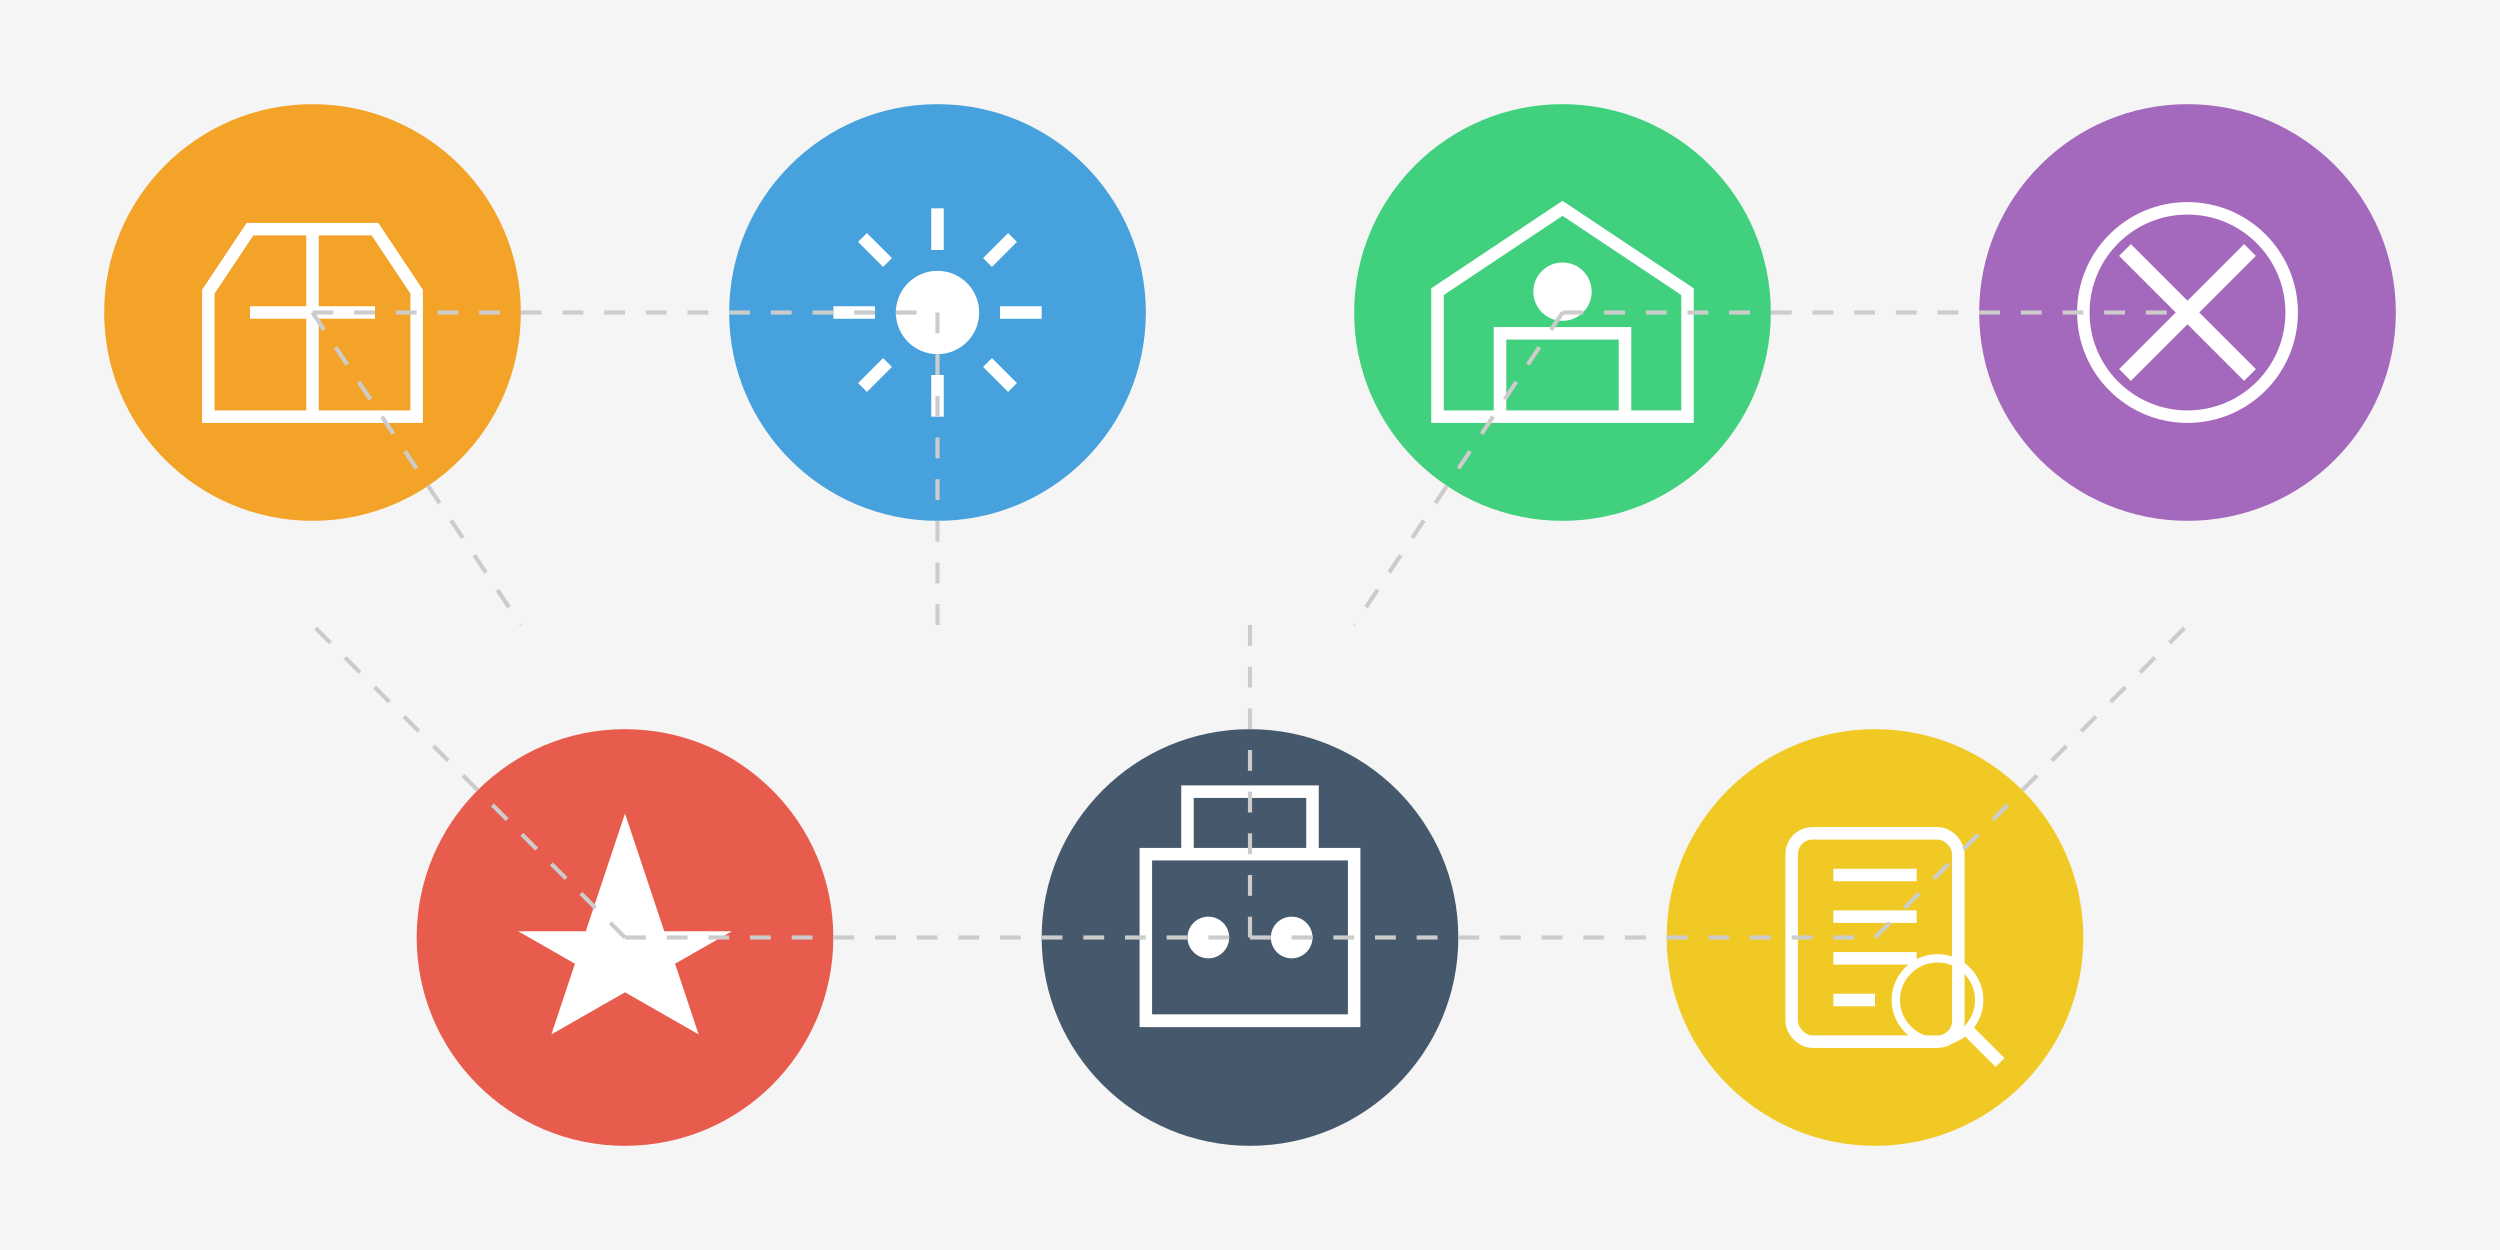
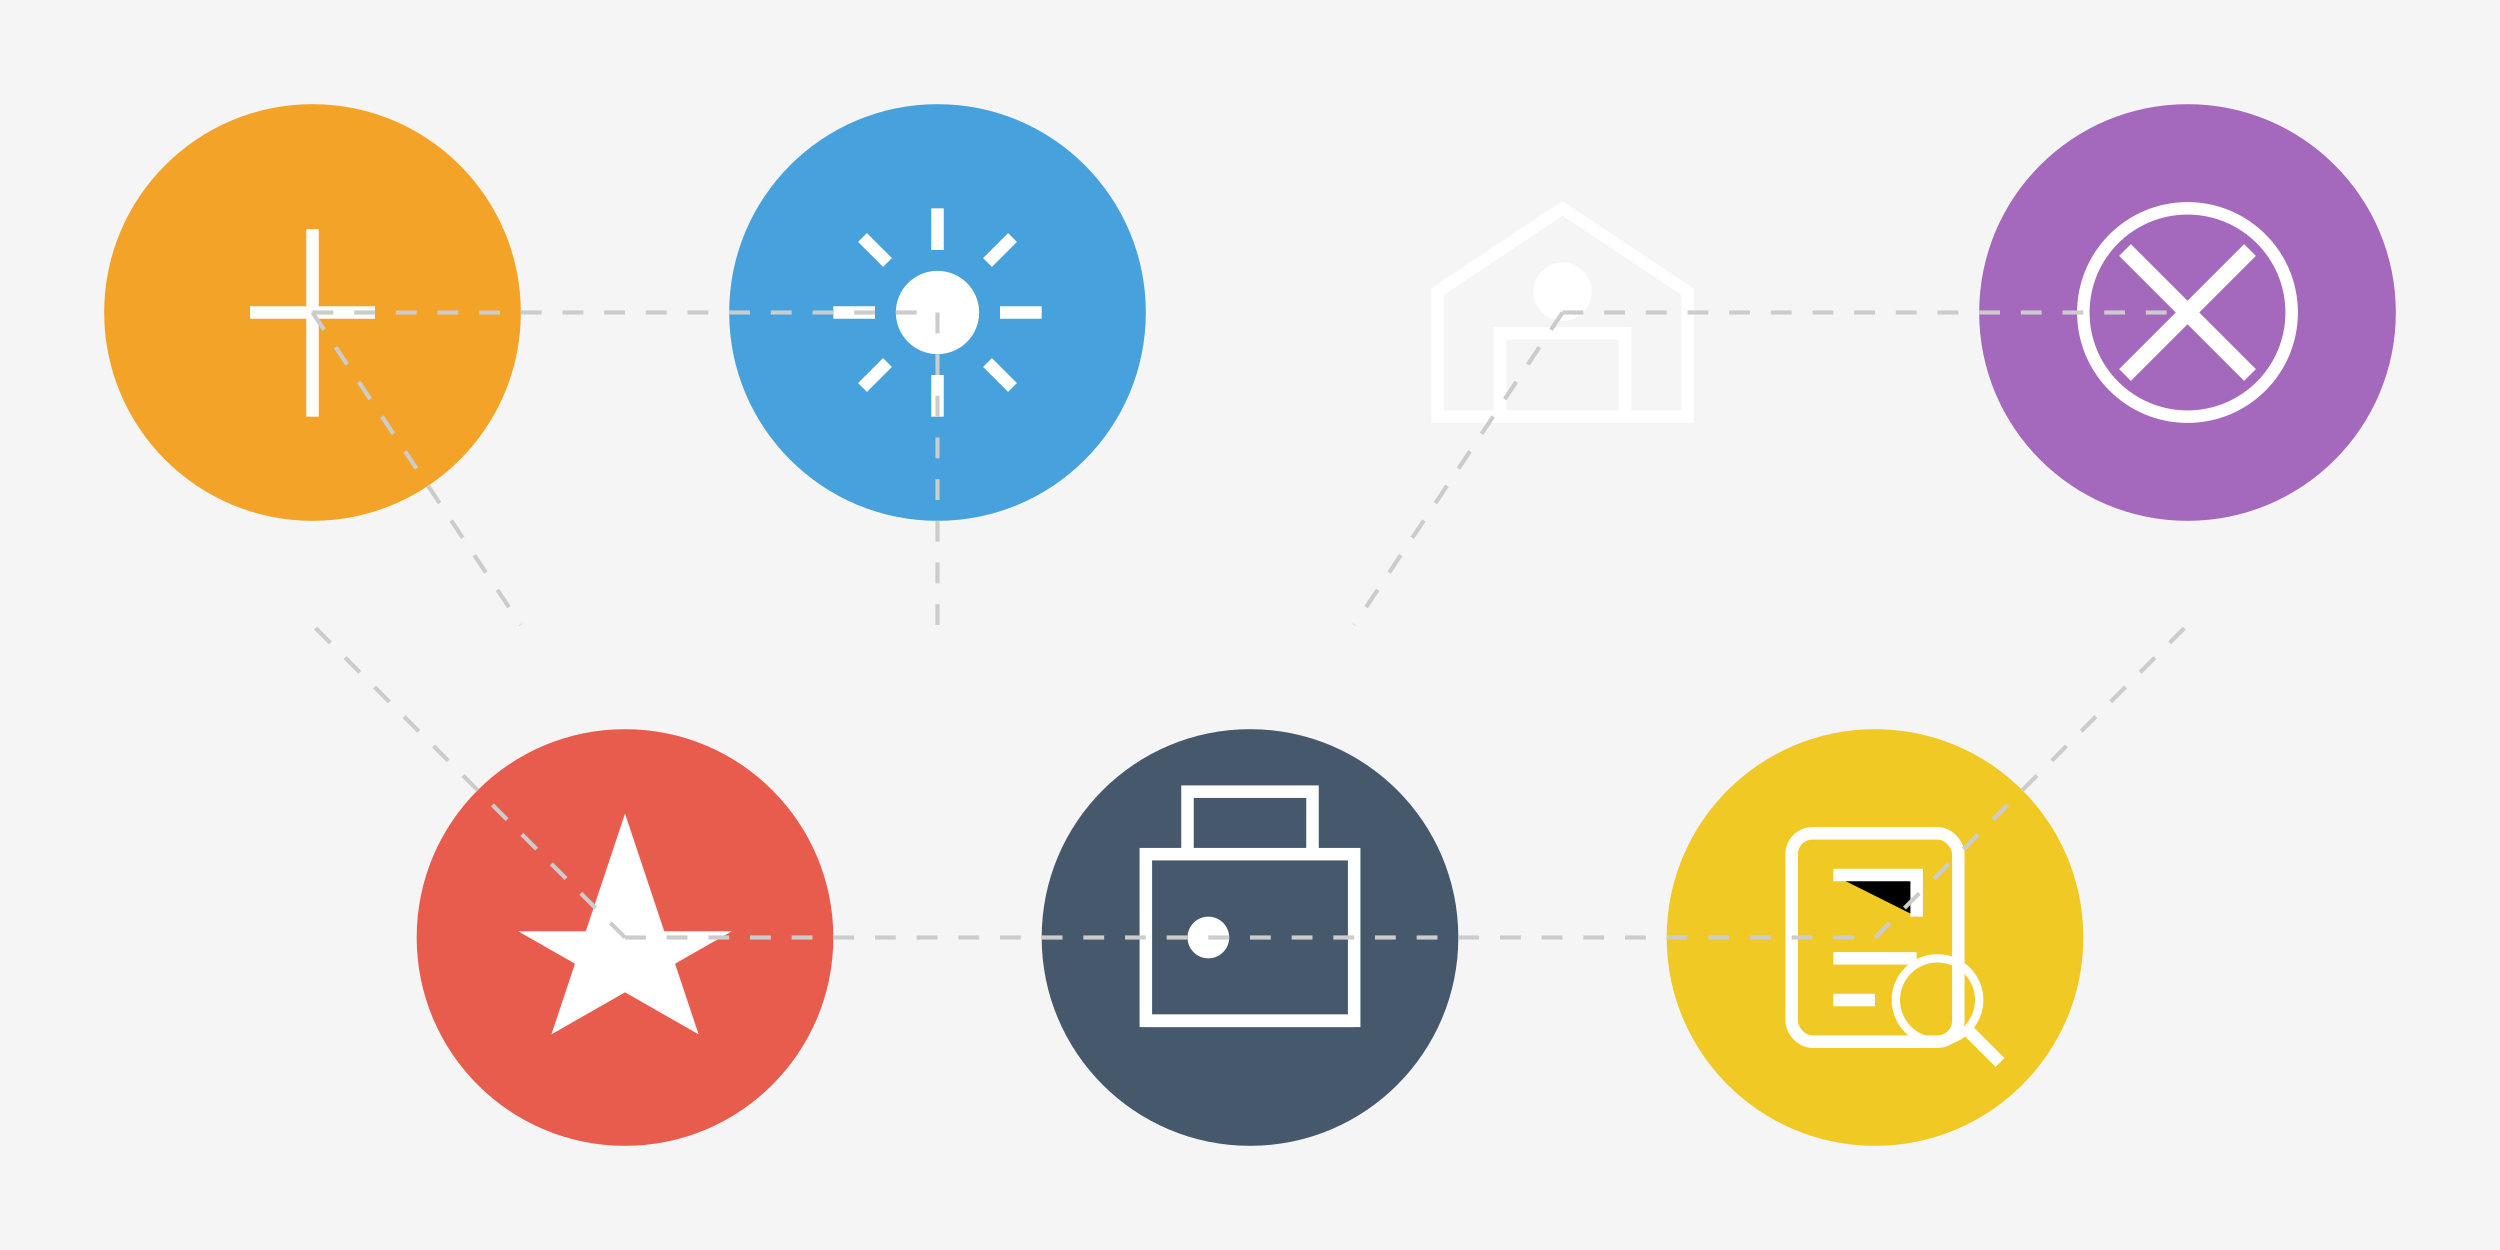
<svg xmlns="http://www.w3.org/2000/svg" width="600" height="300" viewBox="0 0 600 300">
  <rect width="600" height="300" fill="#f5f5f5" />
  <g transform="translate(300, 150)" text-anchor="middle">
    <g transform="translate(-225, -75)">
      <circle cx="0" cy="0" r="50" fill="#f39c12" opacity="0.9" />
-       <path d="M-15,-20 L15,-20 L25,-5 L25,25 L-25,25 L-25,-5 Z" stroke="#fff" stroke-width="3" fill="none" />
      <path d="M-15,0 L15,0 M0,-20 L0,25" stroke="#fff" stroke-width="3" />
    </g>
    <g transform="translate(-75, -75)">
      <circle cx="0" cy="0" r="50" fill="#3498db" opacity="0.9" />
      <path d="M0,-25 L0,-15 M-25,0 L-15,0 M0,25 L0,15 M25,0 L15,0" stroke="#fff" stroke-width="3" />
      <circle cx="0" cy="0" r="10" fill="#fff" />
      <path d="M-18,-18 L-12,-12 M18,-18 L12,-12 M-18,18 L-12,12 M18,18 L12,12" stroke="#fff" stroke-width="3" />
    </g>
    <g transform="translate(75, -75)">
-       <circle cx="0" cy="0" r="50" fill="#2ecc71" opacity="0.9" />
      <path d="M-30,-5 L0,-25 L30,-5 L30,25 L-30,25 L-30,-5 Z" stroke="#fff" stroke-width="3" fill="none" />
      <path d="M-15,25 L-15,5 L15,5 L15,25" stroke="#fff" stroke-width="3" fill="none" />
      <circle cx="0" cy="-5" r="7" fill="#fff" />
    </g>
    <g transform="translate(225, -75)">
      <circle cx="0" cy="0" r="50" fill="#9b59b6" opacity="0.9" />
      <path d="M-15,-15 L15,15 M-15,15 L15,-15" stroke="#fff" stroke-width="4" />
      <circle cx="0" cy="0" r="25" stroke="#fff" stroke-width="3" fill="none" />
    </g>
    <g transform="translate(-150, 75)">
      <circle cx="0" cy="0" r="50" fill="#e74c3c" opacity="0.9" />
      <path d="M0,-25 L15,20 L-20,0 L20,0 L-15,20 Z" stroke="#fff" stroke-width="3" fill="#fff" />
    </g>
    <g transform="translate(0, 75)">
      <circle cx="0" cy="0" r="50" fill="#34495e" opacity="0.9" />
      <rect x="-25" y="-20" width="50" height="40" stroke="#fff" stroke-width="3" fill="none" />
      <path d="M-15,-20 L-15,-35 L15,-35 L15,-20" stroke="#fff" stroke-width="3" fill="none" />
      <circle cx="-10" cy="0" r="5" fill="#fff" />
-       <circle cx="10" cy="0" r="5" fill="#fff" />
      <path d="M-25,20 L25,20" stroke="#fff" stroke-width="3" />
    </g>
    <g transform="translate(150, 75)">
      <circle cx="0" cy="0" r="50" fill="#f1c40f" opacity="0.9" />
      <rect x="-20" y="-25" width="40" height="50" rx="5" stroke="#fff" stroke-width="3" fill="none" />
-       <path d="M-10,-15 L10,-15 M-10,-5 L10,-5 M-10,5 L10,5 M-10,15 L0,15" stroke="#fff" stroke-width="3" />
+       <path d="M-10,-15 L10,-15 L10,-5 M-10,5 L10,5 M-10,15 L0,15" stroke="#fff" stroke-width="3" />
      <circle cx="15" cy="15" r="10" stroke="#fff" stroke-width="2" fill="none" />
      <path d="M22,22 L30,30" stroke="#fff" stroke-width="3" />
    </g>
  </g>
  <g stroke="#ccc" stroke-width="1" stroke-dasharray="5,5">
    <path d="M75,75 L225,75" />
    <path d="M75,75 L125,150" />
    <path d="M225,75 L225,150" />
    <path d="M375,75 L325,150" />
    <path d="M375,75 L525,75" />
    <path d="M150,225 L300,225" />
    <path d="M300,225 L450,225" />
    <path d="M150,225 L75,150" />
-     <path d="M300,225 L300,150" />
    <path d="M450,225 L525,150" />
  </g>
</svg>